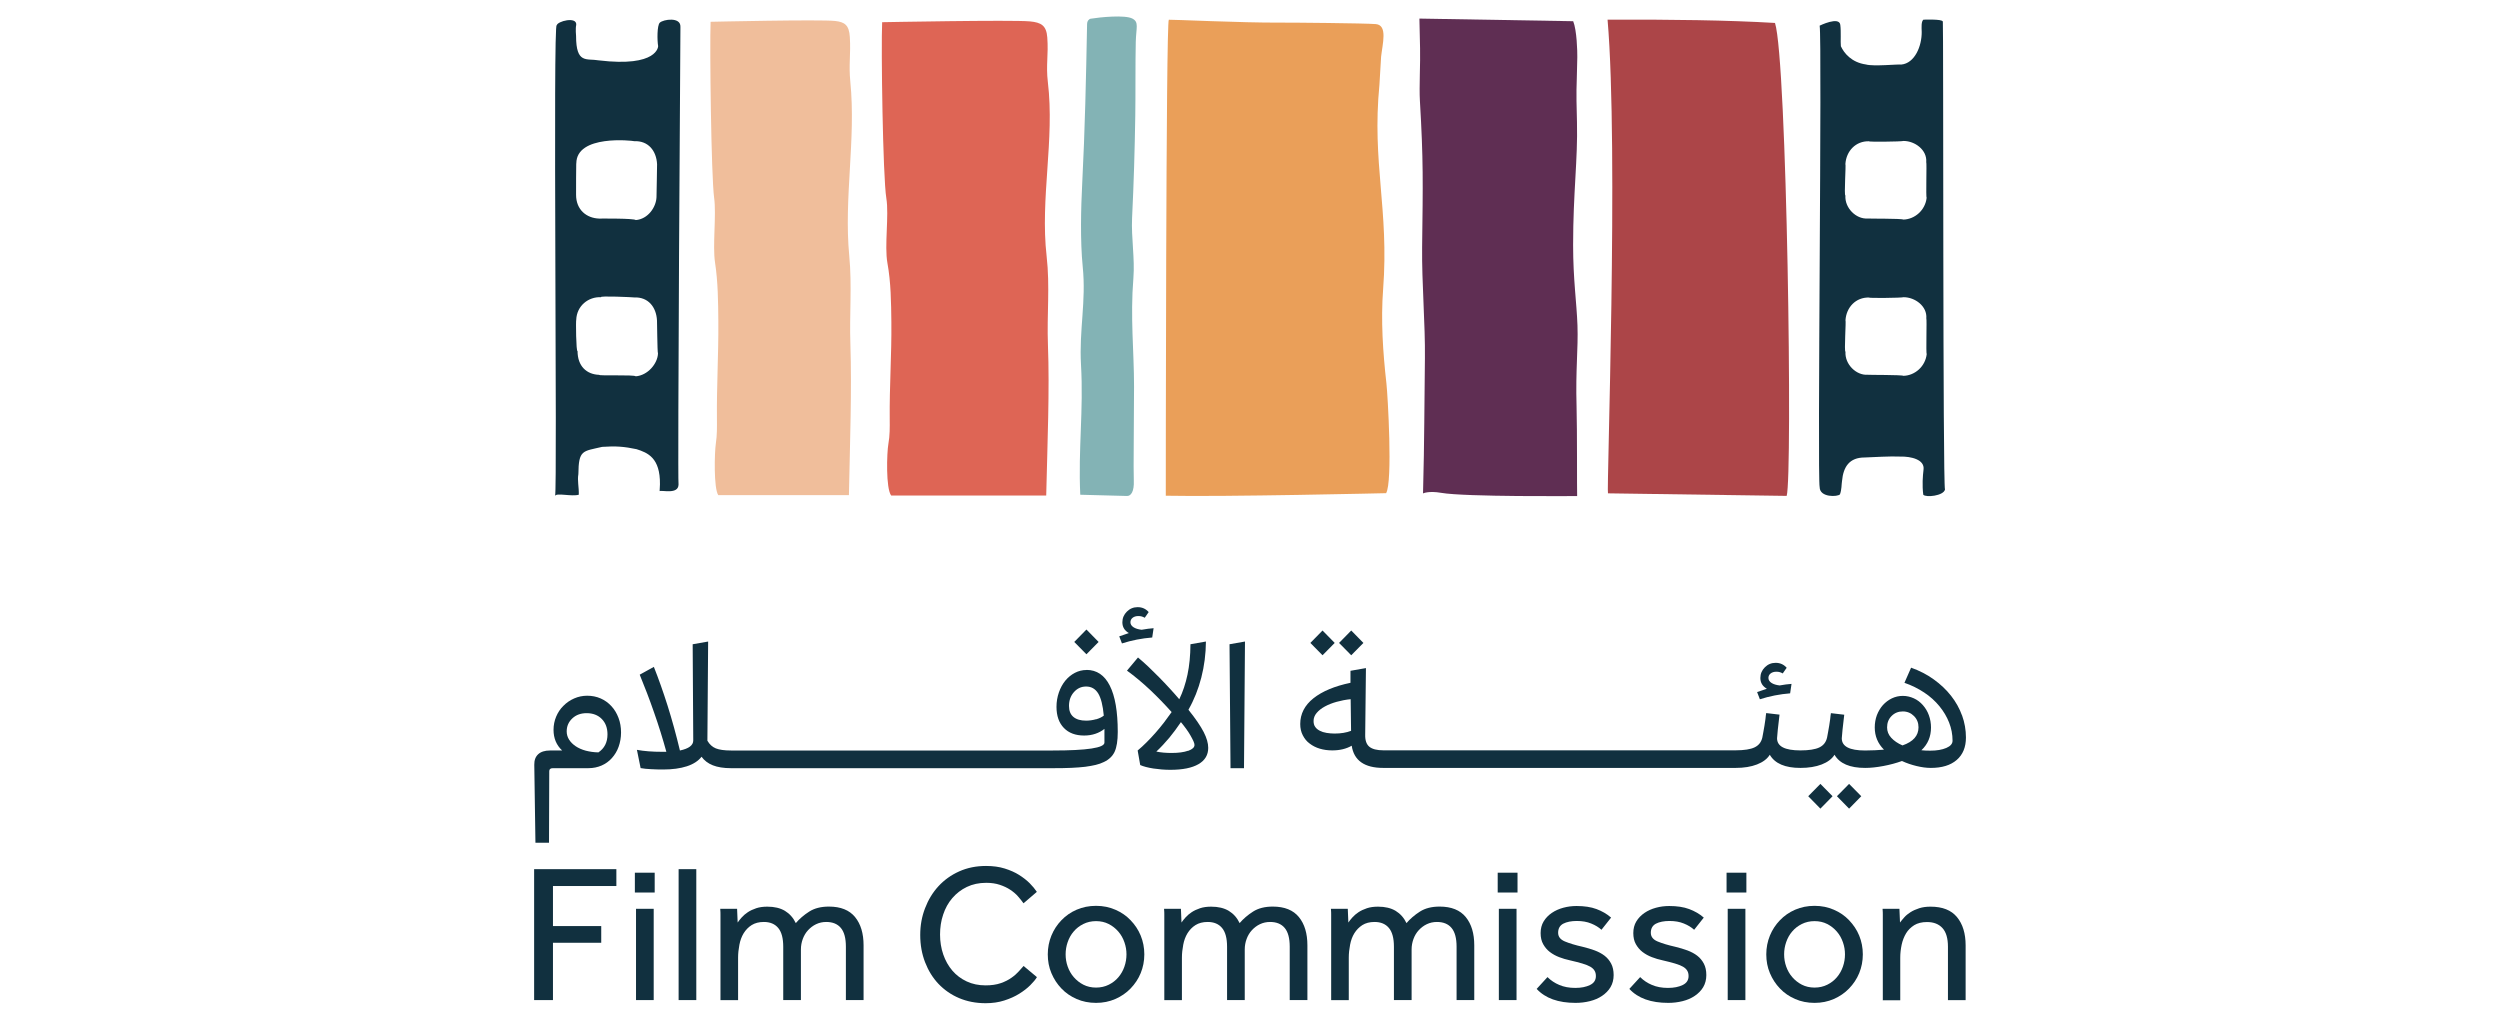
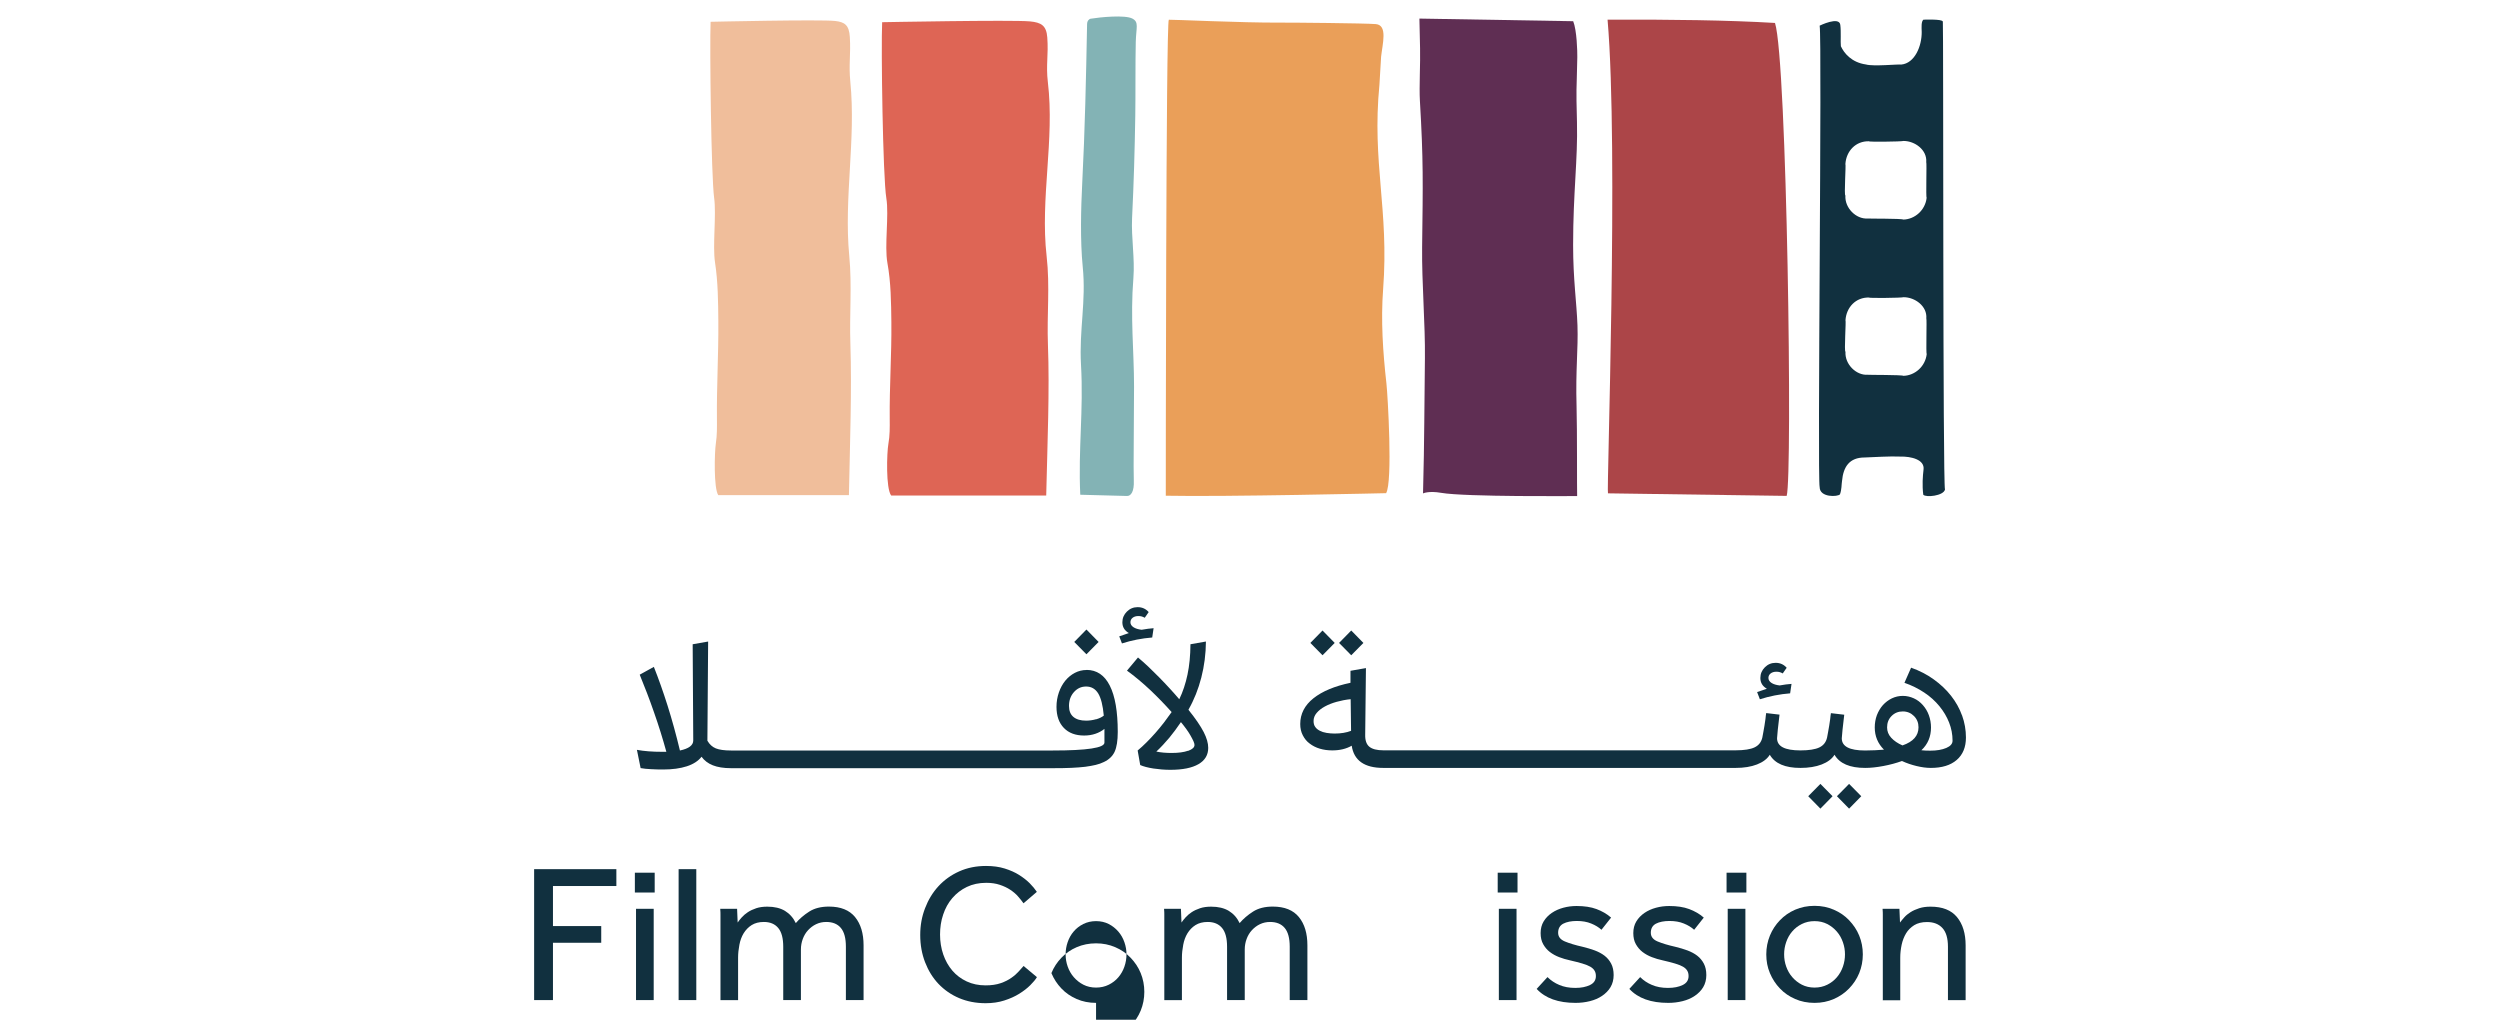
<svg xmlns="http://www.w3.org/2000/svg" id="Layer_1" data-name="Layer 1" viewBox="0 0 304 124">
  <defs>
    <style>
      .cls-1 {
        fill: #5f2e53;
      }

      .cls-1, .cls-2, .cls-3, .cls-4, .cls-5, .cls-6, .cls-7 {
        stroke-width: 0px;
      }

      .cls-2 {
        fill: #83b3b5;
      }

      .cls-3 {
        fill: #11303f;
      }

      .cls-4 {
        fill: #de6555;
      }

      .cls-5 {
        fill: #ac4548;
      }

      .cls-6 {
        fill: #f0be9b;
      }

      .cls-7 {
        fill: #ea9f59;
      }
    </style>
  </defs>
  <g>
-     <path class="cls-3" d="m82.74,3.27c.06-1.25-2.09-.92-2.51-.51-.34.33-.32,2.16-.2,2.85,0,0,0,2.6-7.23,1.73-1.48-.26-2.75.47-2.75-2.97,0,0-.09-.9.02-1.35.09-1.06-2.33-.43-2.37.07-.48-1.14.09,56.28-.2,57.2.2-.39,1.99.12,2.88-.13.03-.93-.19-1.71-.05-2.51.03-2.98.52-2.75,2.89-3.31,1.67-.12,2.71-.03,4.18.28,1.36.43,2.89,1.05,2.85,4.27l-.04.83c.31-.14,2.28.44,2.3-.8-.13-.78.22-55.28.23-55.65m-12.66,16.61c0-3.54,6.8-2.78,7.06-2.71,1.68-.07,2.68,1.16,2.76,2.8h0c.01.2-.07,3.74-.07,4.01-.05,1.23-1.05,2.67-2.52,2.78-.22-.22-4.26-.18-4.46-.18-1.51-.05-2.8-1.05-2.8-2.89,0-.53,0-3.65.02-3.81m7.24,25.88c-.22-.22-4.5-.03-4.46-.18-1.51-.05-2.62-1.05-2.62-2.89-.18.15-.22-3.73-.16-3.8.06-1.7,1.48-2.83,3.03-2.75-.31-.19,3.85,0,4.03.03,1.68-.07,2.68,1.16,2.76,2.81.02,0,.03,3.8.12,4.01-.05,1.23-1.24,2.66-2.71,2.77" />
    <path class="cls-3" d="m236.24,2.61c-.1-.31-2.19-.21-2.35-.22-.28.22-.23.9-.21,1.51.01,1.71-.84,3.79-2.48,3.95-.36-.06-3.41.25-4.3-.01-1.77-.25-2.68-1.4-3.05-2.22-.06-.56.04-1.76-.07-2.6-.13-1.07-2.51.1-2.51.1.31,1.83-.29,54.95,0,56.11,0,1.3,2.22,1.19,2.47.88.22-.6.18-1.21.25-1.62.16-1.75.91-2.86,2.75-2.86,1.08-.04,3.13-.17,4.34-.11,1.3-.03,3,.36,2.82,1.6-.09.78-.18,1.86-.03,3.04.32.36,2.46.14,2.64-.63-.27-.8-.18-56.54-.26-56.89m-4.8,43.06c-.18-.13-4.3-.1-4.34-.13-1.39.1-2.8-1.28-2.7-2.8-.18.04.09-3.78,0-3.83.1-1.56,1.25-2.81,2.88-2.76-.18.09,3.93.05,4.19-.04,1.39,0,2.88,1.1,2.76,2.57.08.12-.06,4.34.05,4.33-.16,1.53-1.46,2.64-2.85,2.66m0-19c-.18-.14-4.3-.1-4.34-.13-1.39.1-2.8-1.28-2.7-2.8-.18.04.09-3.78,0-3.83.1-1.56,1.25-2.81,2.88-2.76-.18.09,3.93.05,4.19-.04,1.39,0,2.88,1.1,2.76,2.57.08.11-.06,4.34.05,4.33-.16,1.53-1.46,2.64-2.85,2.66" />
    <path class="cls-4" d="m125.23,2.6c1.4.13,2.01.51,2.12,1.95.16,2.15-.18,3.33.07,5.44.84,7.02-.95,14.13-.15,21.16.42,3.71.02,7.05.16,10.78.21,5.54-.06,11.83-.21,18.33h-18.85c-.66-.85-.54-5.18-.34-6.3.18-.98.17-1.99.16-2.99-.04-4.08.24-7.72.2-11.81-.03-2.4-.05-4.81-.48-7.18-.38-2.09.21-5.77-.13-7.87-.43-2.64-.65-18.39-.51-21.41,0,0,15.73-.3,17.95-.1" />
    <path class="cls-6" d="m101.55,2.55c1.18.13,1.7.51,1.79,1.95.13,2.15-.15,3.33.06,5.44.7,7.02-.8,14.13-.13,21.16.35,3.71.01,7.05.14,10.78.18,5.54-.05,11.83-.18,18.33h-15.89c-.56-.85-.46-5.18-.29-6.3.15-.98.14-1.99.13-2.99-.04-4.08.2-7.72.17-11.81-.02-2.4-.04-4.81-.4-7.18-.32-2.09.18-5.77-.11-7.87-.36-2.64-.55-18.39-.43-21.41,0,0,13.26-.3,15.13-.1" />
    <path class="cls-2" d="m132.65,2.27c-.26.04-.46.31-.46.63-.13,6.67-.25,12.68-.6,19.57-.14,2.73-.25,6.77.07,9.98.43,4.22-.45,7.65-.21,11.9.32,5.6-.35,10.2-.09,15.81l5.68.15c.47.02.89-.52.83-1.87s.03-7.11.03-11.44-.47-8.36-.08-13.18c.19-2.38-.27-4.91-.16-7.3.21-4.33.32-8.1.39-12.44.04-2.56,0-6.49.06-9,.05-1.75.4-2.38-.39-2.81-.9-.5-4.04-.17-5.06,0" />
    <path class="cls-7" d="m167.94,6.91c.17-1.58.83-3.85-.64-3.98-1.29-.11-10.43-.19-11.74-.18-4.36.03-13.31-.39-13.43-.35-.36.09-.37,57.88-.37,57.88,7.21.15,26.79-.31,26.79-.31.82-1.35.2-11.91.04-13.34-.43-3.83-.69-7.65-.4-11.48.73-9.69-1.38-15.32-.45-24.85l.2-3.37h0Z" />
    <path class="cls-5" d="m215.84,2.79c-5.72-.34-12.7-.43-20.36-.4,1.36,15.78-.14,57.52.05,57.6l21.73.31c.73-2.46.04-52.94-1.42-57.51" />
    <path class="cls-1" d="m173.04,59.98c.18-6.66.15-10.69.23-16.44.05-4.06-.39-9.21-.34-13.48.1-7.85.16-10.53-.27-17.81-.1-1.64.07-4.73.02-6.37-.03-1.1-.05-2.52-.08-3.62l18.7.32c.45,1.11.51,3.71.5,4.36-.09,4.81-.16,3.12-.04,7.92.11,4.53-.47,8.53-.47,14.94,0,4.2.43,6.97.53,9.77.1,2.88-.24,5.3-.11,9.87.08,2.82.04,10.2.07,10.88,0,0-13.62.12-16.53-.39-1.53-.27-2.21.07-2.21.07" />
  </g>
  <g>
    <g>
      <path class="cls-3" d="m64.95,105.69h10v2.05h-7.71v4.87h5.87v2.03h-5.87v6.97h-2.29v-15.92h0Z" />
      <path class="cls-3" d="m77.2,106.12h2.41v2.41h-2.41v-2.41Zm.14,4.39h2.15v11.1h-2.15v-11.1Z" />
      <path class="cls-3" d="m82.52,105.69h2.15v15.92h-2.15v-15.92Z" />
      <path class="cls-3" d="m87.61,121.62v-10.4c0-.15,0-.39-.03-.71h2.05l.07,1.67c.13-.19.29-.4.5-.63.21-.23.45-.44.74-.63s.63-.35,1.02-.48c.39-.13.84-.19,1.35-.19.86,0,1.57.17,2.14.51.56.34,1.01.84,1.32,1.49.44-.52.99-.99,1.63-1.4s1.44-.61,2.4-.61c1.43,0,2.49.43,3.18,1.28s1.03,1.99,1.03,3.43v6.66h-2.15v-6.49c0-1.03-.2-1.79-.61-2.28s-1-.73-1.78-.73c-.44,0-.85.09-1.23.27s-.7.43-.98.73c-.28.3-.49.66-.64,1.06s-.23.83-.23,1.28v6.16h-2.15v-6.49c0-1.03-.2-1.79-.61-2.28s-.99-.73-1.75-.73c-.59,0-1.08.13-1.48.38s-.72.59-.97.99c-.25.41-.42.87-.52,1.4-.1.52-.16,1.05-.16,1.58v5.16h-2.16Z" />
      <path class="cls-3" d="m126.09,118.82c-.17.29-.44.61-.81.98-.37.37-.81.71-1.34,1.04s-1.13.6-1.82.82c-.68.22-1.44.33-2.27.33-1.18,0-2.25-.21-3.22-.62-.97-.41-1.8-.99-2.51-1.73-.7-.74-1.24-1.62-1.63-2.63-.39-1.01-.59-2.11-.59-3.31s.2-2.25.59-3.27.93-1.91,1.63-2.67c.7-.76,1.54-1.36,2.52-1.8s2.07-.66,3.26-.66c.84,0,1.6.1,2.27.31.67.21,1.26.47,1.75.78s.93.65,1.29,1.01.65.72.87,1.05l-1.62,1.39c-.19-.27-.42-.55-.68-.85s-.58-.56-.94-.8-.79-.44-1.27-.6-1.03-.24-1.65-.24c-.88,0-1.66.17-2.35.5s-1.28.79-1.77,1.36-.86,1.24-1.11,2c-.26.76-.38,1.58-.38,2.43s.13,1.67.39,2.42.63,1.41,1.11,1.97c.48.56,1.06.99,1.74,1.31s1.45.48,2.29.48c.72,0,1.33-.09,1.85-.27.52-.18.95-.4,1.31-.66.36-.25.65-.51.88-.77.23-.26.43-.48.59-.66l1.6,1.34h0Z" />
-       <path class="cls-3" d="m133.28,121.95c-.86,0-1.65-.16-2.36-.47s-1.33-.73-1.85-1.28c-.52-.54-.92-1.16-1.22-1.87s-.44-1.47-.44-2.28.15-1.57.44-2.28c.29-.71.7-1.33,1.22-1.87.52-.54,1.13-.97,1.85-1.28s1.5-.47,2.36-.47,1.62.16,2.34.47,1.34.73,1.86,1.28c.52.54.94,1.16,1.23,1.87s.44,1.47.44,2.28-.15,1.57-.44,2.28c-.29.71-.71,1.33-1.23,1.87-.52.54-1.15.97-1.86,1.28s-1.5.47-2.34.47Zm0-1.86c.57,0,1.09-.12,1.55-.35s.85-.53,1.17-.91.56-.8.73-1.29.25-.98.25-1.49-.08-.98-.25-1.47-.41-.92-.74-1.3c-.33-.38-.72-.69-1.17-.92s-.97-.35-1.54-.35-1.09.12-1.55.35-.85.53-1.17.91c-.32.37-.56.8-.73,1.29s-.25.98-.25,1.49.08,1,.25,1.48.41.91.74,1.29c.33.38.72.69,1.17.92s.97.35,1.54.35h0Z" />
+       <path class="cls-3" d="m133.28,121.95c-.86,0-1.65-.16-2.36-.47s-1.33-.73-1.85-1.28c-.52-.54-.92-1.16-1.22-1.87c.29-.71.7-1.33,1.22-1.87.52-.54,1.13-.97,1.85-1.28s1.5-.47,2.36-.47,1.62.16,2.34.47,1.34.73,1.86,1.28c.52.54.94,1.16,1.23,1.87s.44,1.47.44,2.28-.15,1.57-.44,2.28c-.29.71-.71,1.33-1.23,1.87-.52.54-1.15.97-1.86,1.28s-1.5.47-2.34.47Zm0-1.86c.57,0,1.09-.12,1.55-.35s.85-.53,1.17-.91.56-.8.73-1.29.25-.98.25-1.49-.08-.98-.25-1.47-.41-.92-.74-1.3c-.33-.38-.72-.69-1.17-.92s-.97-.35-1.54-.35-1.09.12-1.55.35-.85.53-1.17.91c-.32.37-.56.8-.73,1.29s-.25.98-.25,1.49.08,1,.25,1.48.41.91.74,1.29c.33.38.72.69,1.17.92s.97.35,1.54.35h0Z" />
      <path class="cls-3" d="m141.58,121.62v-10.4c0-.15,0-.39-.03-.71h2.05l.07,1.67c.13-.19.29-.4.5-.63.21-.23.45-.44.74-.63s.63-.35,1.02-.48c.39-.13.84-.19,1.35-.19.86,0,1.57.17,2.14.51.56.34,1.01.84,1.32,1.49.44-.52.99-.99,1.63-1.4s1.44-.61,2.4-.61c1.43,0,2.49.43,3.18,1.28s1.03,1.99,1.03,3.43v6.66h-2.15v-6.49c0-1.03-.2-1.79-.61-2.28s-1-.73-1.78-.73c-.44,0-.85.09-1.23.27s-.7.43-.98.73c-.28.3-.49.66-.64,1.06s-.23.83-.23,1.28v6.16h-2.15v-6.49c0-1.03-.2-1.79-.61-2.28s-.99-.73-1.75-.73c-.59,0-1.08.13-1.48.38s-.72.59-.97.99c-.25.41-.42.87-.52,1.4-.1.52-.16,1.05-.16,1.58v5.16h-2.16Z" />
-       <path class="cls-3" d="m161.87,121.62v-10.4c0-.15,0-.39-.03-.71h2.05l.07,1.67c.13-.19.29-.4.5-.63.21-.23.45-.44.74-.63s.63-.35,1.02-.48c.39-.13.84-.19,1.35-.19.86,0,1.57.17,2.14.51.56.34,1.01.84,1.32,1.49.44-.52.99-.99,1.63-1.4s1.44-.61,2.4-.61c1.43,0,2.49.43,3.18,1.28s1.03,1.99,1.03,3.43v6.66h-2.15v-6.49c0-1.03-.2-1.79-.61-2.28s-1-.73-1.78-.73c-.44,0-.85.09-1.23.27-.38.18-.7.43-.98.73-.28.3-.49.66-.64,1.06-.15.41-.23.83-.23,1.28v6.16h-2.15v-6.49c0-1.03-.2-1.79-.61-2.28s-.99-.73-1.75-.73c-.59,0-1.08.13-1.48.38-.4.26-.72.59-.97.99s-.42.87-.52,1.4c-.1.52-.16,1.05-.16,1.58v5.16h-2.16Z" />
      <path class="cls-3" d="m182.12,106.12h2.41v2.41h-2.41v-2.41Zm.14,4.39h2.15v11.1h-2.15v-11.1Z" />
      <path class="cls-3" d="m188.18,118.82c.4.4.88.72,1.43.95.56.24,1.2.36,1.94.36s1.31-.12,1.79-.35.72-.59.72-1.09c0-.25-.05-.47-.16-.65-.1-.18-.28-.35-.52-.49-.25-.14-.57-.27-.98-.39s-.91-.25-1.52-.39c-.43-.09-.86-.22-1.28-.38-.42-.16-.8-.37-1.14-.63s-.6-.58-.81-.95-.31-.82-.31-1.35.12-1.01.37-1.42c.25-.41.58-.75.99-1.03.41-.28.88-.49,1.4-.63s1.05-.21,1.61-.21c.94,0,1.75.12,2.42.37s1.27.59,1.78,1.04l-1.17,1.48c-.33-.3-.75-.56-1.25-.76-.5-.21-1.09-.31-1.75-.31s-1.23.11-1.65.33c-.41.22-.62.59-.62,1.1,0,.48.27.83.82,1.06s1.27.45,2.16.65c.52.13,1.02.27,1.47.44s.85.38,1.19.64c.34.26.61.59.81.97.2.38.3.84.3,1.39s-.13,1.05-.38,1.47-.6.77-1.03,1.06-.92.5-1.48.64-1.14.21-1.74.21c-2.1,0-3.68-.56-4.73-1.7l1.31-1.43h0Z" />
      <path class="cls-3" d="m199.45,118.82c.4.4.88.72,1.43.95.56.24,1.2.36,1.94.36s1.31-.12,1.79-.35.72-.59.72-1.09c0-.25-.05-.47-.16-.65-.1-.18-.28-.35-.52-.49-.25-.14-.57-.27-.98-.39s-.91-.25-1.52-.39c-.43-.09-.86-.22-1.28-.38-.42-.16-.8-.37-1.14-.63s-.6-.58-.81-.95-.31-.82-.31-1.35.12-1.01.37-1.42c.25-.41.58-.75.99-1.03.41-.28.88-.49,1.4-.63s1.05-.21,1.61-.21c.94,0,1.75.12,2.42.37s1.27.59,1.78,1.04l-1.17,1.48c-.33-.3-.75-.56-1.25-.76-.5-.21-1.09-.31-1.75-.31s-1.23.11-1.65.33c-.41.22-.62.59-.62,1.1,0,.48.27.83.82,1.06s1.27.45,2.16.65c.52.13,1.02.27,1.47.44s.85.38,1.19.64c.34.26.61.59.81.97.2.38.3.84.3,1.39s-.13,1.05-.38,1.47-.6.77-1.03,1.06-.92.5-1.48.64-1.14.21-1.74.21c-2.1,0-3.68-.56-4.73-1.7l1.31-1.43h0Z" />
      <path class="cls-3" d="m209.95,106.12h2.41v2.41h-2.41v-2.41Zm.14,4.39h2.15v11.1h-2.15v-11.1Z" />
      <path class="cls-3" d="m220.65,121.95c-.86,0-1.65-.16-2.36-.47s-1.33-.73-1.85-1.28c-.52-.54-.92-1.16-1.22-1.87s-.44-1.47-.44-2.28.15-1.57.44-2.28c.29-.71.7-1.33,1.22-1.87.52-.54,1.13-.97,1.85-1.28s1.5-.47,2.36-.47,1.62.16,2.34.47,1.34.73,1.86,1.28.94,1.16,1.23,1.87.44,1.47.44,2.28-.15,1.57-.44,2.28c-.29.71-.71,1.33-1.23,1.87s-1.15.97-1.86,1.28-1.5.47-2.34.47Zm0-1.86c.57,0,1.09-.12,1.55-.35s.85-.53,1.17-.91.56-.8.73-1.29.25-.98.25-1.49-.08-.98-.25-1.47-.41-.92-.74-1.3c-.33-.38-.72-.69-1.17-.92s-.97-.35-1.54-.35-1.09.12-1.55.35-.85.53-1.17.91c-.32.37-.56.8-.73,1.29s-.25.98-.25,1.49.08,1,.25,1.48.41.91.74,1.29c.33.38.72.69,1.17.92s.97.35,1.54.35h0Z" />
      <path class="cls-3" d="m228.95,121.62v-10.4c0-.15,0-.39-.03-.71h2.05l.07,1.67c.14-.19.32-.4.52-.63s.46-.44.76-.63c.3-.19.66-.35,1.06-.48.41-.13.86-.19,1.37-.19,1.45,0,2.52.42,3.22,1.27s1.05,1.99,1.05,3.44v6.66h-2.15v-6.49c0-1.03-.22-1.79-.67-2.28s-1.07-.73-1.88-.73c-.62,0-1.14.13-1.55.38-.41.26-.75.59-.99.99s-.43.87-.54,1.39-.17,1.05-.17,1.59v5.16h-2.15,0Z" />
    </g>
    <g>
-       <path class="cls-3" d="m74.34,85.86c-.37-.4-.8-.71-1.3-.93s-1.05-.33-1.63-.33c-.56,0-1.09.11-1.59.33-.5.22-.94.52-1.31.9-.38.37-.67.81-.88,1.31s-.32,1.04-.32,1.61c0,1.02.35,1.86,1.05,2.51h-1.48c-.62,0-1.1.15-1.43.45-.33.3-.49.73-.48,1.29l.14,9.48h1.65l.03-8.71c0-.24.15-.36.45-.36h4.32c.57,0,1.1-.11,1.59-.32.48-.21.9-.51,1.25-.9s.63-.84.82-1.37.3-1.12.3-1.75-.1-1.23-.31-1.78-.49-1.02-.86-1.42h0Zm-1.58,5.63c-.56-.01-1.07-.09-1.54-.21-.47-.13-.88-.31-1.22-.54-.34-.23-.61-.5-.8-.8s-.29-.64-.29-1c0-.64.23-1.16.69-1.59s1.04-.63,1.74-.63c.76,0,1.38.24,1.84.71s.69,1.09.69,1.87c0,.97-.37,1.7-1.12,2.2h0Z" />
      <polygon class="cls-3" points="133.59 78.06 132.11 76.55 130.63 78.06 132.11 79.56 133.59 78.06" />
      <path class="cls-3" d="m132.13,81.47c-.51,0-.99.12-1.43.35-.44.23-.83.55-1.16.95-.33.41-.59.88-.78,1.43s-.29,1.13-.29,1.75c0,1.1.3,1.95.9,2.57s1.42.92,2.47.92c.48,0,.93-.07,1.35-.21.42-.14.79-.34,1.11-.6v1.67c0,.32-.52.56-1.58.72-1.05.16-2.61.24-4.68.24h-39.15c-.81,0-1.43-.09-1.85-.26-.42-.17-.76-.48-1.02-.93l.09-12.06-1.88.33.07,11.7c0,.59-.54.99-1.62,1.22-.46-1.92-.96-3.74-1.5-5.45-.54-1.71-1.1-3.28-1.67-4.72l-1.72.95c.6,1.46,1.19,2.99,1.74,4.58.56,1.59,1.06,3.19,1.5,4.8h-.43c-.64,0-1.22-.02-1.73-.06-.52-.04-.99-.1-1.42-.18l.45,2.22c.38.07.8.11,1.27.13.46.03.95.04,1.46.04,1.13,0,2.09-.13,2.89-.39s1.39-.65,1.79-1.16c.33.46.79.81,1.37,1.04.58.23,1.32.35,2.21.35h39.15c.84,0,1.58-.01,2.22-.04.64-.03,1.2-.07,1.7-.13.49-.07.92-.14,1.28-.23s.69-.2.99-.35c.62-.29,1.06-.71,1.31-1.25s.38-1.35.38-2.4c0-2.48-.32-4.36-.97-5.64-.64-1.27-1.59-1.91-2.83-1.91h-.01Zm1.14,5.99c-.39.11-.79.17-1.2.17-.67,0-1.18-.15-1.54-.45-.36-.3-.54-.75-.54-1.34,0-.67.2-1.23.6-1.68s.89-.68,1.48-.68c.64,0,1.12.28,1.47.84.34.56.57,1.46.68,2.7-.24.19-.55.34-.94.45h0Z" />
      <path class="cls-3" d="m144.52,86.29c.68-1.19,1.2-2.5,1.56-3.9s.55-2.87.56-4.38l-1.88.33c-.01,1.37-.13,2.6-.36,3.69s-.56,2.09-1,3c-.35-.41-.73-.85-1.15-1.3s-.84-.91-1.29-1.36-.89-.89-1.32-1.3c-.44-.41-.86-.79-1.26-1.12l-1.34,1.6c.94.68,1.87,1.46,2.81,2.34.93.88,1.8,1.78,2.62,2.7-.29.41-.6.84-.93,1.27s-.68.85-1.04,1.26-.72.79-1.09,1.16-.72.69-1.07.98l.31,1.77c.38.17.91.31,1.59.42.68.1,1.36.16,2.07.16,1.5,0,2.64-.23,3.43-.69.79-.46,1.18-1.12,1.18-1.98,0-.56-.18-1.2-.55-1.92s-.98-1.62-1.84-2.69h0Zm-.05,5c-.51.18-1.17.27-1.98.27-.35,0-.68-.01-1-.04-.32-.03-.61-.07-.88-.13.56-.52,1.08-1.09,1.58-1.68.49-.6.96-1.23,1.41-1.9.24.29.46.57.66.85.2.28.37.54.51.79s.26.47.35.67c.09.2.13.35.13.47,0,.29-.25.52-.76.71h0Z" />
      <path class="cls-3" d="m140.27,76.39c-.22.02-.45.04-.69.07s-.49.07-.76.12c-.41-.05-.75-.15-.99-.31s-.37-.36-.37-.6c0-.22.09-.41.27-.55.18-.14.42-.21.71-.21.27,0,.52.07.76.21l.48-.69c-.35-.4-.8-.6-1.34-.6-.51,0-.95.18-1.31.54s-.55.79-.55,1.3c0,.57.26,1.01.79,1.31-.17.07-.36.13-.55.19-.19.07-.4.14-.62.21l.33.86c1.19-.38,2.42-.62,3.68-.72l.17-1.15h0Z" />
-       <polygon class="cls-3" points="149.63 93.41 151.27 93.41 151.39 78.01 149.51 78.34 149.63 93.41" />
      <polygon class="cls-3" points="162.3 78.18 160.82 76.67 159.34 78.18 160.82 79.68 162.3 78.18" />
      <polygon class="cls-3" points="165.79 78.18 164.31 76.67 162.83 78.18 164.31 79.68 165.79 78.18" />
      <path class="cls-3" d="m213.67,84.17l.33.86c1.19-.38,2.42-.62,3.68-.72l.17-1.15c-.22.02-.45.04-.69.07s-.49.07-.76.12c-.41-.05-.75-.15-.99-.31s-.37-.36-.37-.6c0-.22.09-.41.27-.55s.42-.21.71-.21.52.07.76.21l.48-.69c-.35-.4-.8-.6-1.34-.6-.51,0-.95.18-1.31.54s-.55.79-.55,1.3c0,.57.26,1.01.79,1.31-.17.07-.36.13-.55.19-.19.07-.4.14-.62.21h0Z" />
      <polygon class="cls-3" points="223.37 96.82 224.85 98.33 226.33 96.82 224.85 95.32 223.37 96.82" />
      <polygon class="cls-3" points="219.88 96.82 221.36 98.33 222.84 96.82 221.36 95.32 219.88 96.82" />
      <path class="cls-3" d="m238.59,87.02c-.31-.87-.76-1.67-1.34-2.41s-1.28-1.4-2.1-1.99-1.74-1.07-2.76-1.43l-.81,1.84c.88.3,1.67.7,2.4,1.18s1.34,1.04,1.85,1.66.9,1.28,1.18,1.99.42,1.44.42,2.21c0,.37-.25.66-.76.88-.51.22-1.16.33-1.96.33-.19,0-.37,0-.55-.01s-.35-.02-.52-.04c.78-.73,1.17-1.65,1.17-2.77,0-.52-.09-1.02-.26-1.49s-.42-.88-.73-1.23c-.31-.35-.67-.63-1.09-.82s-.86-.3-1.34-.3-.92.1-1.34.3c-.41.2-.77.47-1.09.82-.31.35-.55.76-.73,1.22-.17.46-.26.96-.26,1.5,0,1.05.37,1.95,1.12,2.7-.35.03-.72.05-1.1.07s-.78.03-1.19.03c-1.9,0-2.84-.49-2.84-1.48,0-.13.03-.47.09-1.03.07-.56.13-1.17.21-1.84l-1.62-.19c-.03.21-.07.44-.09.72-.03.27-.07.54-.12.81-.05.27-.09.54-.14.8s-.09.48-.12.65c-.13.56-.44.95-.94,1.19s-1.27.36-2.3.36c-1.9,0-2.84-.49-2.84-1.48,0-.13.03-.47.09-1.03.07-.56.13-1.17.21-1.84l-1.62-.19c-.03.21-.07.44-.09.72-.03.27-.07.54-.12.81-.05.27-.09.54-.14.8s-.09.48-.12.65c-.13.56-.44.95-.94,1.19s-1.27.36-2.3.36h-42.85c-.78,0-1.35-.15-1.7-.44s-.52-.78-.5-1.47l.09-8.09-1.88.33v1.46c-1.92.4-3.43,1.03-4.5,1.88s-1.61,1.9-1.61,3.13c0,.51.1.97.31,1.37.21.41.48.75.84,1.01.35.27.76.48,1.23.62.47.14.97.21,1.52.21.91,0,1.7-.19,2.36-.57.27,1.8,1.55,2.7,3.84,2.7h42.85c1,0,1.87-.14,2.59-.42s1.24-.67,1.56-1.18c.62,1.07,1.86,1.6,3.72,1.6h0c1,0,1.87-.14,2.59-.42s1.24-.67,1.56-1.18c.62,1.07,1.86,1.6,3.73,1.6.67,0,1.4-.08,2.2-.23s1.55-.35,2.27-.61c.56.26,1.15.46,1.77.61s1.2.23,1.74.23c1.35,0,2.4-.32,3.15-.97s1.12-1.56,1.12-2.73c0-.92-.16-1.82-.47-2.68h.03Zm-76.31,2.18c-.33,0-.65-.03-.97-.08s-.59-.14-.82-.26-.43-.27-.56-.47c-.14-.19-.2-.43-.2-.72,0-.35.12-.67.37-.97s.58-.56,1-.79c.42-.23.9-.42,1.44-.57s1.11-.26,1.7-.32l.05,3.85c-.57.22-1.24.33-2,.33h0Zm69.08,1.45c-.59-.25-1.05-.57-1.39-.94s-.5-.79-.5-1.26c0-.56.18-1.02.55-1.39s.82-.55,1.36-.55.99.19,1.36.56.55.83.55,1.37c0,1.02-.64,1.75-1.94,2.2h0Z" />
    </g>
  </g>
</svg>